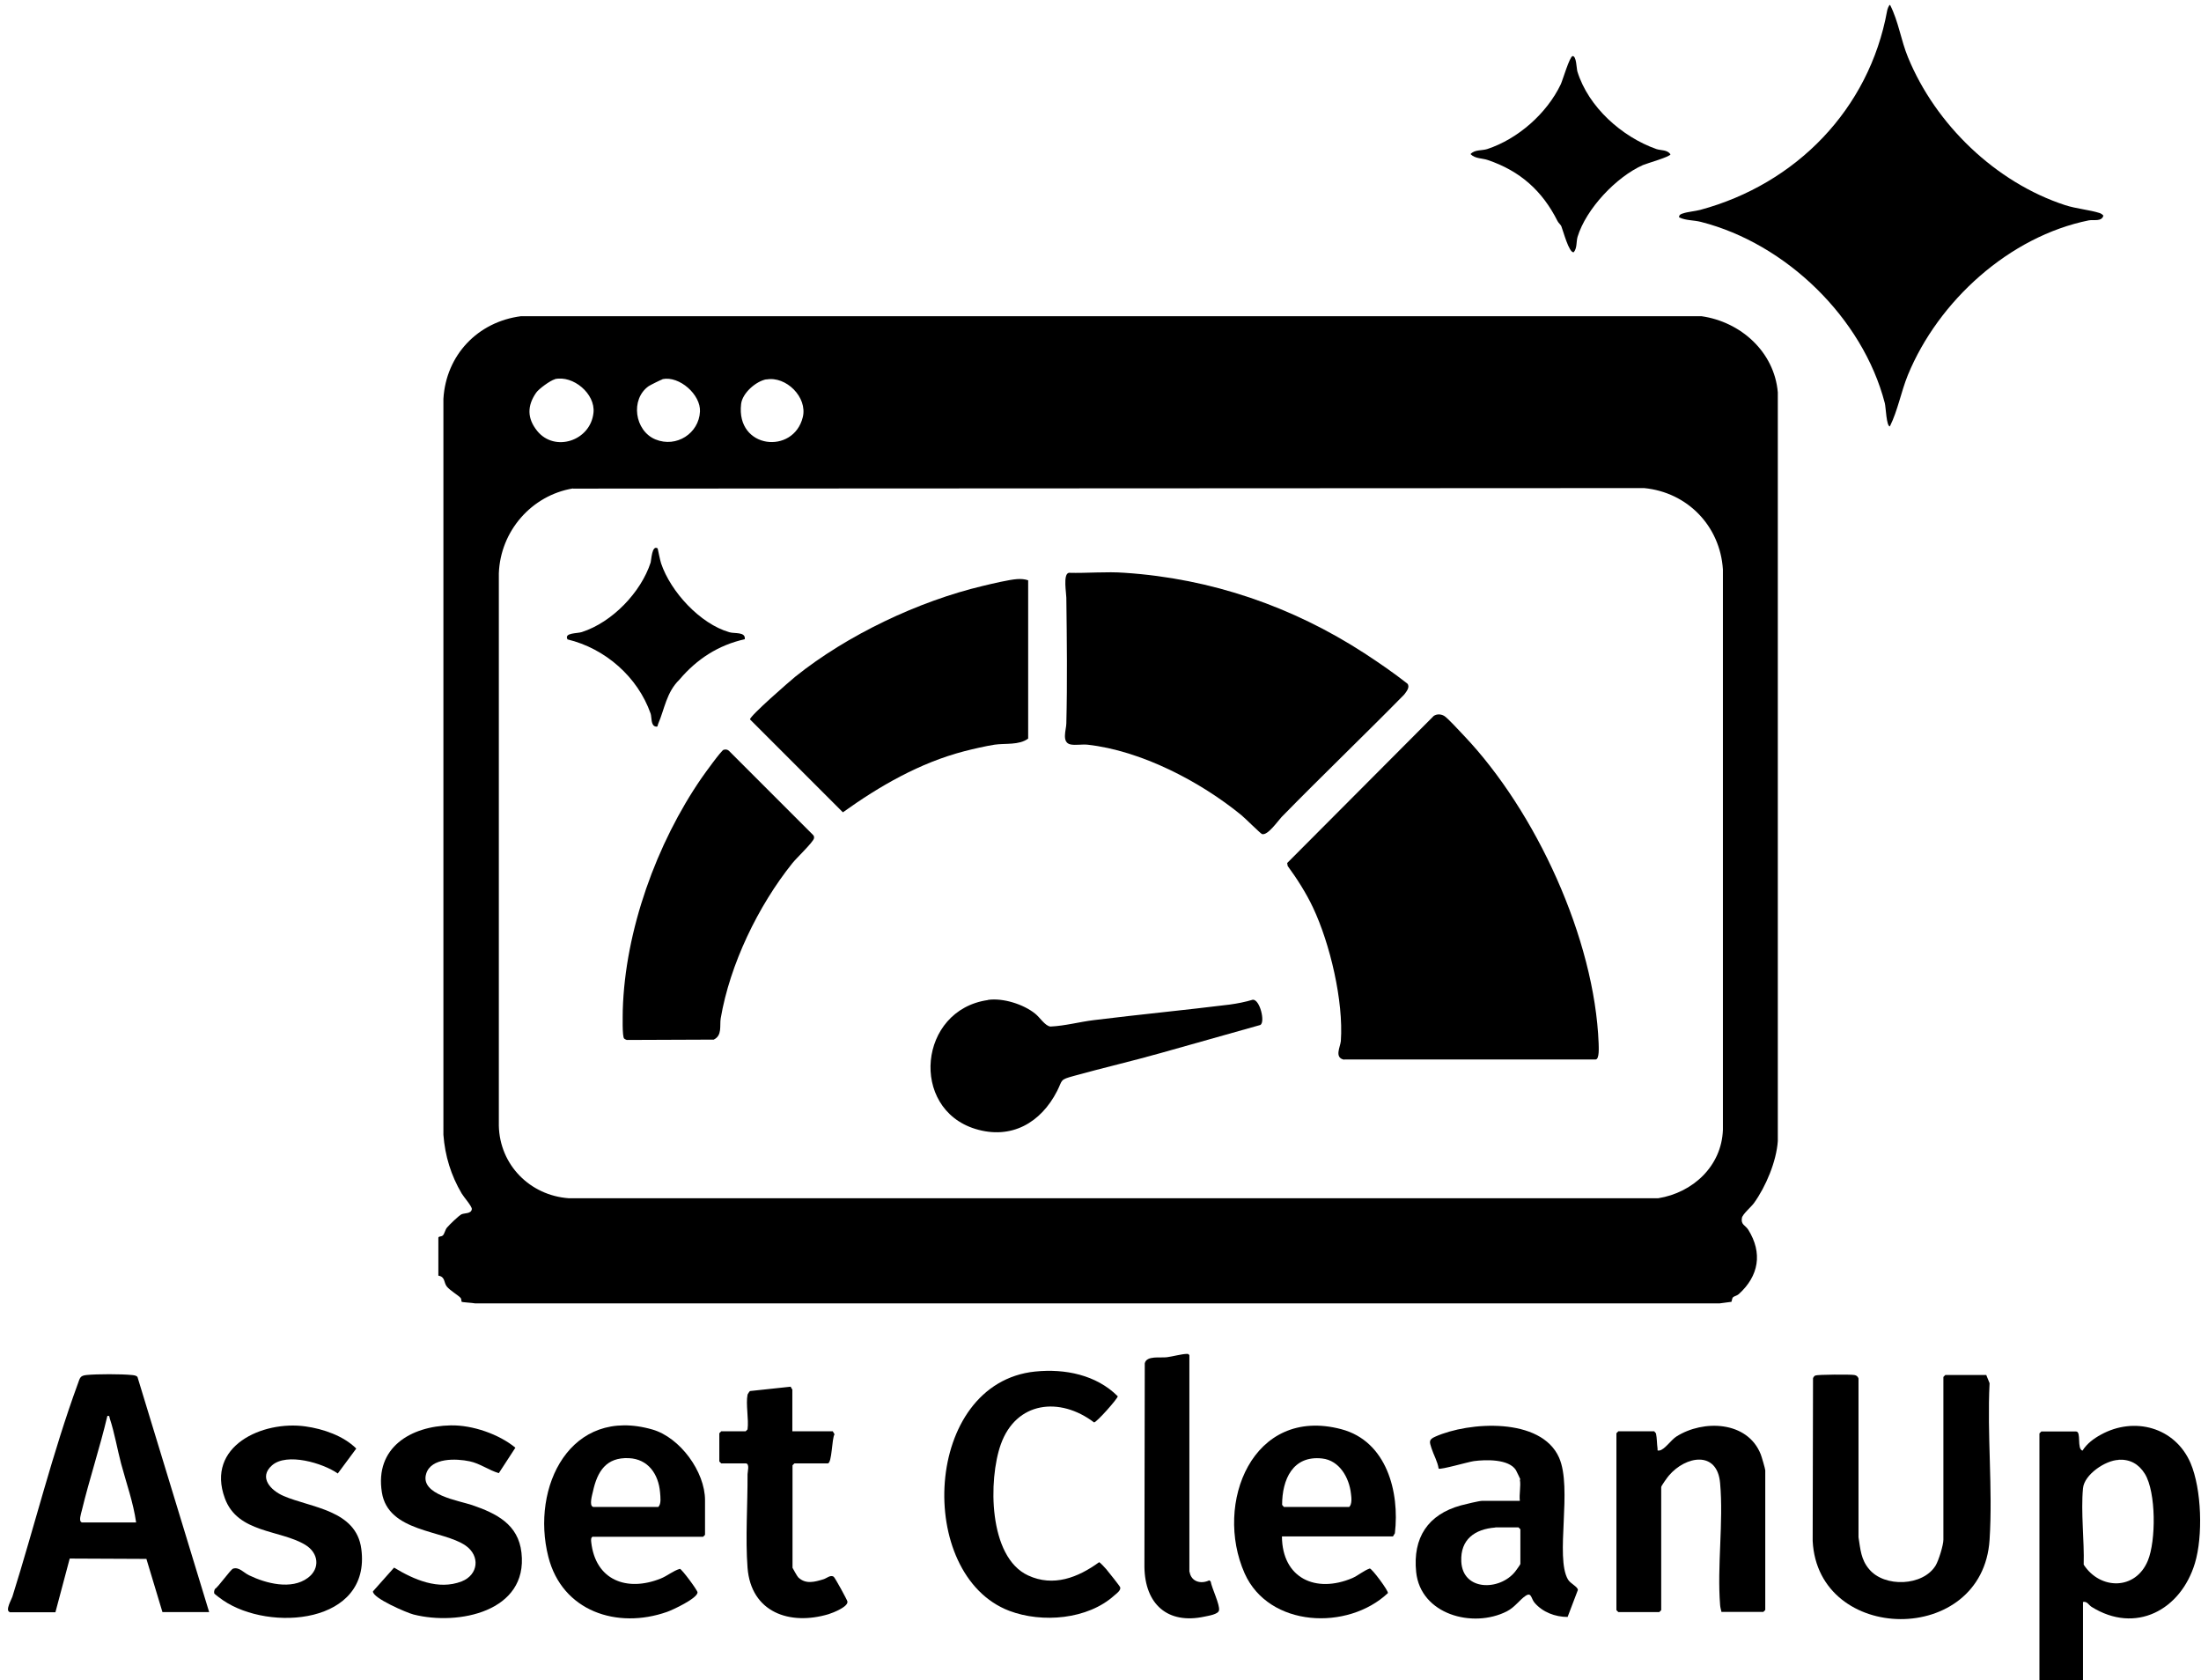
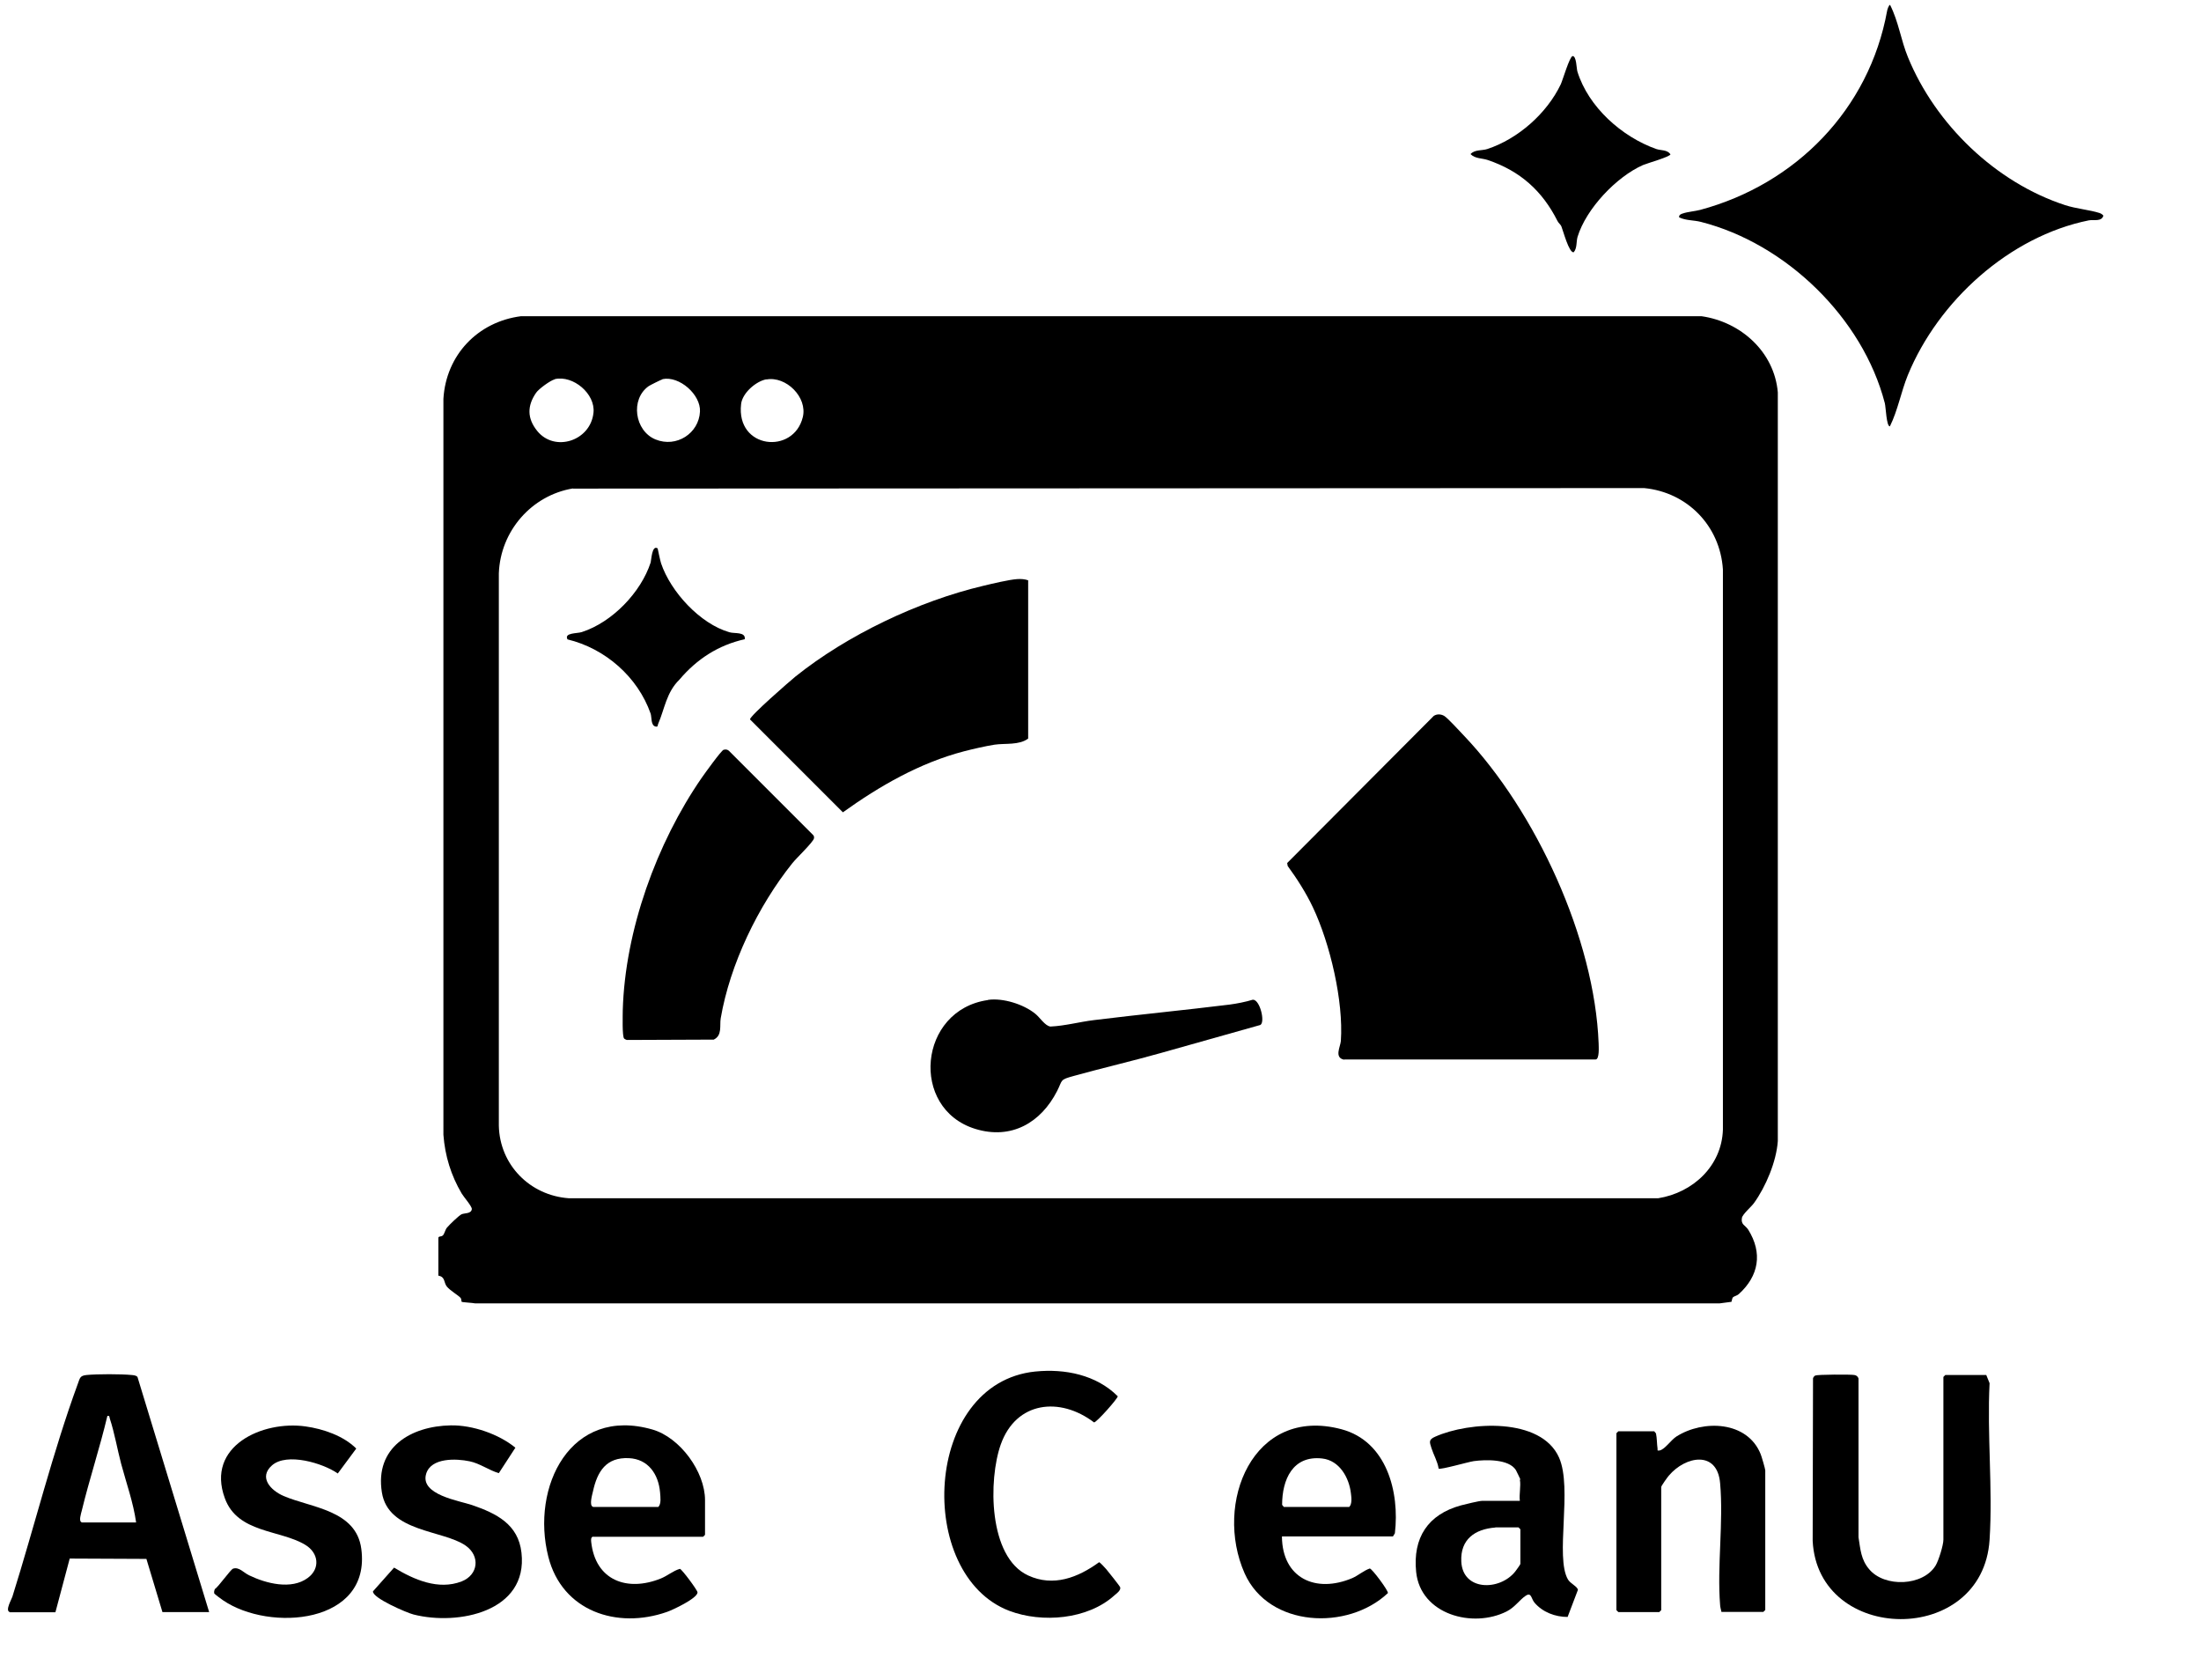
<svg xmlns="http://www.w3.org/2000/svg" id="Layer_1" viewBox="0 0 126.28 96.39">
  <path d="M113.96,78.88l.19.47c-.15,2.94.19,6.06,0,8.98-.39,6.13-9.85,5.99-10.15.07l.02-9.33c.02-.07.07-.13.13-.16.12-.06,2.03-.07,2.24-.03.12.02.2.08.24.2v9.11c.11.69.14,1.28.61,1.83.88,1.06,3.1.98,3.82-.22.17-.29.44-1.16.44-1.47v-9.34l.11-.11h2.35Z" />
-   <path d="M119.51,91.9v4.52c-.74.28-1.7.26-2.5.33v-14.52l.11-.11h1.99c.32,0,.03.99.37,1.1.26-.41.64-.69,1.06-.92,1.91-1.05,4.25-.43,5.14,1.63.64,1.5.72,4.2.25,5.75-.81,2.68-3.4,4.08-5.93,2.5-.17-.11-.25-.33-.49-.28ZM121.56,83.75c-.76.02-1.98.84-2.05,1.63-.13,1.37.08,2.99.04,4.38.95,1.46,2.98,1.47,3.68-.23.47-1.13.48-3.92-.17-4.98-.35-.56-.84-.84-1.5-.81Z" />
  <path d="M.56,92.48c-.28-.08.1-.72.15-.88,1.25-3.98,2.33-8.33,3.75-12.2.13-.35.12-.48.51-.52.6-.06,1.98-.06,2.58,0,.1.01.28.02.34.12l4.11,13.48h-2.68l-.92-3.05-4.4-.02-.82,3.08H.56ZM4.68,87.34h3.13c-.16-1.14-.56-2.25-.86-3.37-.22-.83-.38-1.78-.65-2.59-.03-.1,0-.18-.14-.15-.43,1.82-1.03,3.62-1.47,5.44-.04.16-.19.61,0,.66Z" />
  <path d="M87.23,84.87s-.23-.5-.26-.54c-.41-.64-1.74-.6-2.41-.51-.3.04-1.92.51-2.02.43-.06-.41-.29-.79-.41-1.17-.11-.35-.18-.49.21-.66,1.94-.87,6.08-1.13,7.11,1.2.78,1.76-.24,5.71.51,6.99.14.24.56.41.57.6l-.59,1.55c-.71,0-1.43-.27-1.9-.82-.2-.24-.17-.61-.5-.4-.35.23-.62.66-1.09.9-1.95.99-4.95.18-5.2-2.26-.2-1.96.67-3.3,2.57-3.82.22-.06,1.05-.26,1.21-.26h2.17c-.05-.36.07-.88,0-1.21ZM85.79,87.63c-1.17.09-2.01.68-1.95,1.95.08,1.7,2.2,1.69,3.09.58.05-.06.3-.41.3-.44v-1.99l-.11-.11h-1.32Z" />
  <path d="M73.55,88.15c.02,2.39,1.94,3.27,4.04,2.38.34-.15.65-.43,1-.55.13.01,1.07,1.27,1.04,1.41-2.3,2.17-6.83,1.98-8.22-1.13-1.78-4.01.46-9.62,5.55-8.27,2.6.69,3.35,3.6,3.07,5.97l-.11.18h-6.36ZM73.66,86.45h3.75c.17-.16.13-.54.1-.76-.1-.92-.66-1.91-1.65-2.02-1.69-.19-2.3,1.21-2.3,2.66l.1.12Z" />
  <path d="M34.02,88.15c-.13.04-.11.21-.1.31.24,2.2,2.05,2.87,3.98,2.1.4-.16.72-.45,1.11-.56.12.03,1.01,1.23,1.01,1.35,0,.34-1.43,1.01-1.75,1.12-2.87,1.01-6.02-.04-6.81-3.16-1.02-4.01,1.27-8.66,5.98-7.3,1.58.46,3.01,2.42,3.01,4.05v1.99l-.11.11h-6.32ZM34.02,86.45h3.75c.18-.18.12-.58.1-.84-.09-1.04-.68-1.91-1.79-1.96-1.3-.06-1.81.76-2.06,1.91-.04.18-.23.81,0,.88Z" />
  <path d="M98.77,92.48c-.03-.13-.07-.26-.08-.4-.18-2.24.2-4.76,0-6.99-.16-1.9-1.98-1.57-2.94-.44-.08.09-.44.59-.44.66v7.06l-.11.11h-2.35l-.11-.11v-10.15l.11-.11h2.06l.1.12c.06.28.05.6.09.87.01.1-.04.13.11.11.29-.04.67-.61.97-.8,1.54-.98,4.08-.9,4.84,1.02.05.12.26.84.26.92v8.01l-.11.11h-2.39Z" />
  <path d="M59.41,78.68c1.69-.17,3.49.19,4.72,1.42.02.11-1.21,1.5-1.36,1.5-1.96-1.49-4.47-1.21-5.35,1.26-.72,2.02-.72,6.47,1.57,7.52,1.45.67,2.86.12,4.07-.76.06.01.34.32.41.4.1.12.79.98.8,1.04.05.17-.2.35-.33.46-1.53,1.39-4.15,1.6-6.03.89-5.41-2.06-4.96-13.07,1.49-13.73Z" />
  <path d="M12.31,91.44c-.05-.08-.02-.2.02-.28.22-.15.89-1.11,1.04-1.17.34-.12.62.24.92.38.97.47,2.43.85,3.37.15.73-.54.62-1.44-.15-1.9-1.44-.87-3.88-.66-4.61-2.67-1.1-2.99,2.16-4.47,4.63-4.12,1.01.14,2.18.54,2.91,1.27l-1.06,1.43c-.86-.6-2.92-1.21-3.77-.47-.8.7-.06,1.45.66,1.76,1.58.68,4.17.8,4.46,3.04.57,4.3-5.25,4.78-7.94,2.94-.07-.04-.46-.34-.48-.37Z" />
  <path d="M25.88,81.77c1.23-.02,2.74.5,3.69,1.28l-.95,1.46c-.56-.16-1.09-.56-1.68-.68-.76-.16-2.21-.22-2.49.72-.36,1.2,1.89,1.54,2.63,1.79,1.4.48,2.66,1.1,2.84,2.74.38,3.38-3.63,4.19-6.19,3.54-.37-.09-2.38-.95-2.33-1.33l1.21-1.36c1.14.69,2.54,1.31,3.88.79.96-.38,1.07-1.46.23-2.05-1.3-.91-4.45-.76-4.81-3.06-.41-2.57,1.66-3.8,3.95-3.84Z" />
-   <path d="M42.88,80.02s.11-.2.15-.22l2.34-.25c0,.05.09.15.09.17v2.39h2.32l.1.17c-.16.25-.14,1.67-.39,1.67h-1.91l-.11.11v5.88s.27.5.33.55c.43.41.94.26,1.44.11.2-.06.4-.27.59-.15.07.04.78,1.34.79,1.42.06.3-.82.65-1.08.73-2.24.67-4.45-.11-4.65-2.66-.13-1.68.01-3.65,0-5.37,0-.14.14-.62-.11-.62h-1.4l-.11-.11v-1.62l.11-.11h1.4l.11-.11c.08-.57-.11-1.45,0-1.99Z" />
  <g>
    <path d="M99.35,74.68s-.58.08-.68.09H27.25c-.12-.03-.73-.06-.76-.09-.03-.02,0-.17-.08-.24-.13-.14-.59-.41-.77-.63-.19-.23-.08-.56-.49-.63v-2.13c-.02-.16.16-.08.26-.18.09-.08.13-.32.23-.44.13-.16.69-.7.84-.77.18-.08.56-.02.59-.3.01-.16-.47-.7-.58-.89-.61-1.03-.96-2.16-1.05-3.37V22.88c.15-2.51,1.97-4.42,4.45-4.74h67.73c2.25.32,4.18,2.04,4.38,4.37v42.95c-.08,1.17-.69,2.62-1.37,3.56-.14.2-.66.64-.69.85-.07.39.2.42.36.67.84,1.34.61,2.66-.54,3.7-.1.09-.27.12-.33.18-.07.08-.06.22-.09.24ZM31.83,21.76c-.25.06-.92.55-1.07.77-.52.75-.52,1.47.06,2.19,1,1.24,3.06.58,3.23-1.04.12-1.09-1.17-2.17-2.22-1.93ZM38.01,21.76c-.08.02-.7.33-.79.39-1.07.75-.81,2.57.39,3.06s2.49-.35,2.55-1.6c.05-.97-1.18-2.06-2.15-1.86ZM43.97,21.76c-.6.11-1.38.79-1.45,1.42-.3,2.58,3.01,2.92,3.54.75.28-1.14-.96-2.37-2.09-2.16ZM32.87,28.02c-2.38.4-4.16,2.45-4.25,4.87v31.69c.05,2.25,1.79,4,4.01,4.16h62.51c1.99-.32,3.64-1.85,3.71-3.93v-32.14c-.16-2.5-2.04-4.43-4.52-4.67l-61.46.03Z" />
    <path d="M77.11,60.79c-.57-.12-.21-.73-.18-1.07.16-2.28-.62-5.59-1.6-7.66-.38-.81-.92-1.66-1.45-2.38l-.03-.17,8.41-8.44c.18-.12.41-.11.6,0s.93.92,1.14,1.14c4.12,4.34,7.49,11.64,7.72,17.65,0,.16.06.92-.18.92h-14.41Z" />
-     <path d="M61.31,32.86c1.06.03,2.18-.08,3.22,0,4.97.33,9.63,1.94,13.76,4.62.84.55,1.66,1.11,2.46,1.74.16.2-.06.46-.19.63-2.32,2.36-4.71,4.65-7.03,7.02-.21.22-.79,1.07-1.12.98-.08-.02-1-.94-1.19-1.09-2.36-1.93-5.75-3.7-8.83-4.04-.3-.03-.67.04-.95-.01-.56-.1-.26-.86-.26-1.21.06-2.37.03-4.83,0-7.21,0-.25-.19-1.32.12-1.42Z" />
+     <path d="M61.31,32.86Z" />
    <path d="M58.99,33.29v9.08c-.52.39-1.31.26-1.93.35-.51.08-1.25.25-1.75.38-2.53.66-4.83,1.98-6.95,3.5l-5.33-5.33c0-.21,2.28-2.19,2.61-2.46,2.97-2.38,7.05-4.32,10.76-5.2.5-.12,1.5-.36,1.97-.39.23-.01.41,0,.62.07Z" />
    <path d="M41.54,43.01c.1-.03.2-.01.28.06l4.82,4.82c.06.06.08.12.06.21-.06.23-1.02,1.14-1.24,1.42-1.97,2.46-3.58,5.8-4.11,8.9-.07.42.1.98-.4,1.22l-4.99.02s-.11-.04-.15-.08c-.12-.12-.08-1.35-.08-1.62.13-4.58,1.94-9.59,4.53-13.34.16-.23,1.13-1.58,1.26-1.61Z" />
    <path d="M56.69,57.36c.86-.12,2.03.25,2.7.79.26.2.57.71.88.74.85-.04,1.67-.27,2.5-.37,2.59-.32,5.19-.57,7.78-.89.44-.06.9-.15,1.33-.28.41-.01.72,1.29.43,1.45l-5.68,1.6c-1.66.47-3.35.86-5.01,1.32-.84.23-.64.22-.97.87-.93,1.82-2.63,2.81-4.7,2.17-3.77-1.17-3.26-6.82.73-7.39Z" />
    <path d="M37.73,31.45s.15.73.2.87c.55,1.63,2.24,3.47,3.92,3.95.29.09.94-.04.88.4-1.52.34-2.75,1.14-3.75,2.32-.75.73-.85,1.69-1.22,2.54-.04.09,0,.18-.14.15-.29-.05-.22-.53-.29-.74-.74-2.11-2.61-3.74-4.77-4.26-.21-.39.55-.33.82-.42,1.74-.56,3.39-2.27,3.95-3.99.04-.13.07-1.03.4-.81Z" />
    <g>
      <path d="M96.34,12.48c-.03-.16.12-.21.23-.24.26-.09.67-.12.98-.2,5.49-1.48,9.69-5.77,10.72-11.41.01-.08.1-.35.17-.35.49.96.62,2.02,1.03,3.01,1.58,3.85,5.03,7.18,9.02,8.48.61.2,1.41.27,1.97.45.09.03.16.08.22.15-.1.36-.55.22-.83.27-4.56.92-8.64,4.62-10.39,8.88-.39.96-.57,2.01-1.03,2.94-.2,0-.23-1.09-.29-1.33-1.27-4.9-5.68-9.16-10.55-10.4-.43-.11-.85-.07-1.25-.26Z" />
      <path d="M90.21,3.22c.24-.05.24.72.29.88.63,2.04,2.55,3.75,4.53,4.45.27.09.62.03.81.3,0,.14-1.35.52-1.58.62-1.53.68-3.26,2.51-3.75,4.12-.08.28-.02.65-.22.88-.27.06-.61-1.25-.71-1.49-.05-.11-.16-.18-.22-.3-.87-1.73-2.14-2.87-4-3.5-.32-.11-.73-.07-.99-.34.24-.27.66-.19.96-.29,1.76-.58,3.42-2.04,4.22-3.72.11-.24.5-1.57.67-1.61Z" />
    </g>
  </g>
-   <path d="M68.25,90.17c.09.57.65.72,1.13.49l.08.06c.06.38.54,1.34.48,1.66-.04.23-.6.31-.83.36-2.13.46-3.42-.72-3.45-2.85l.02-11.68c.1-.46.9-.3,1.27-.35.32-.04.87-.19,1.14-.19.09,0,.1,0,.15.08v12.43Z" />
</svg>